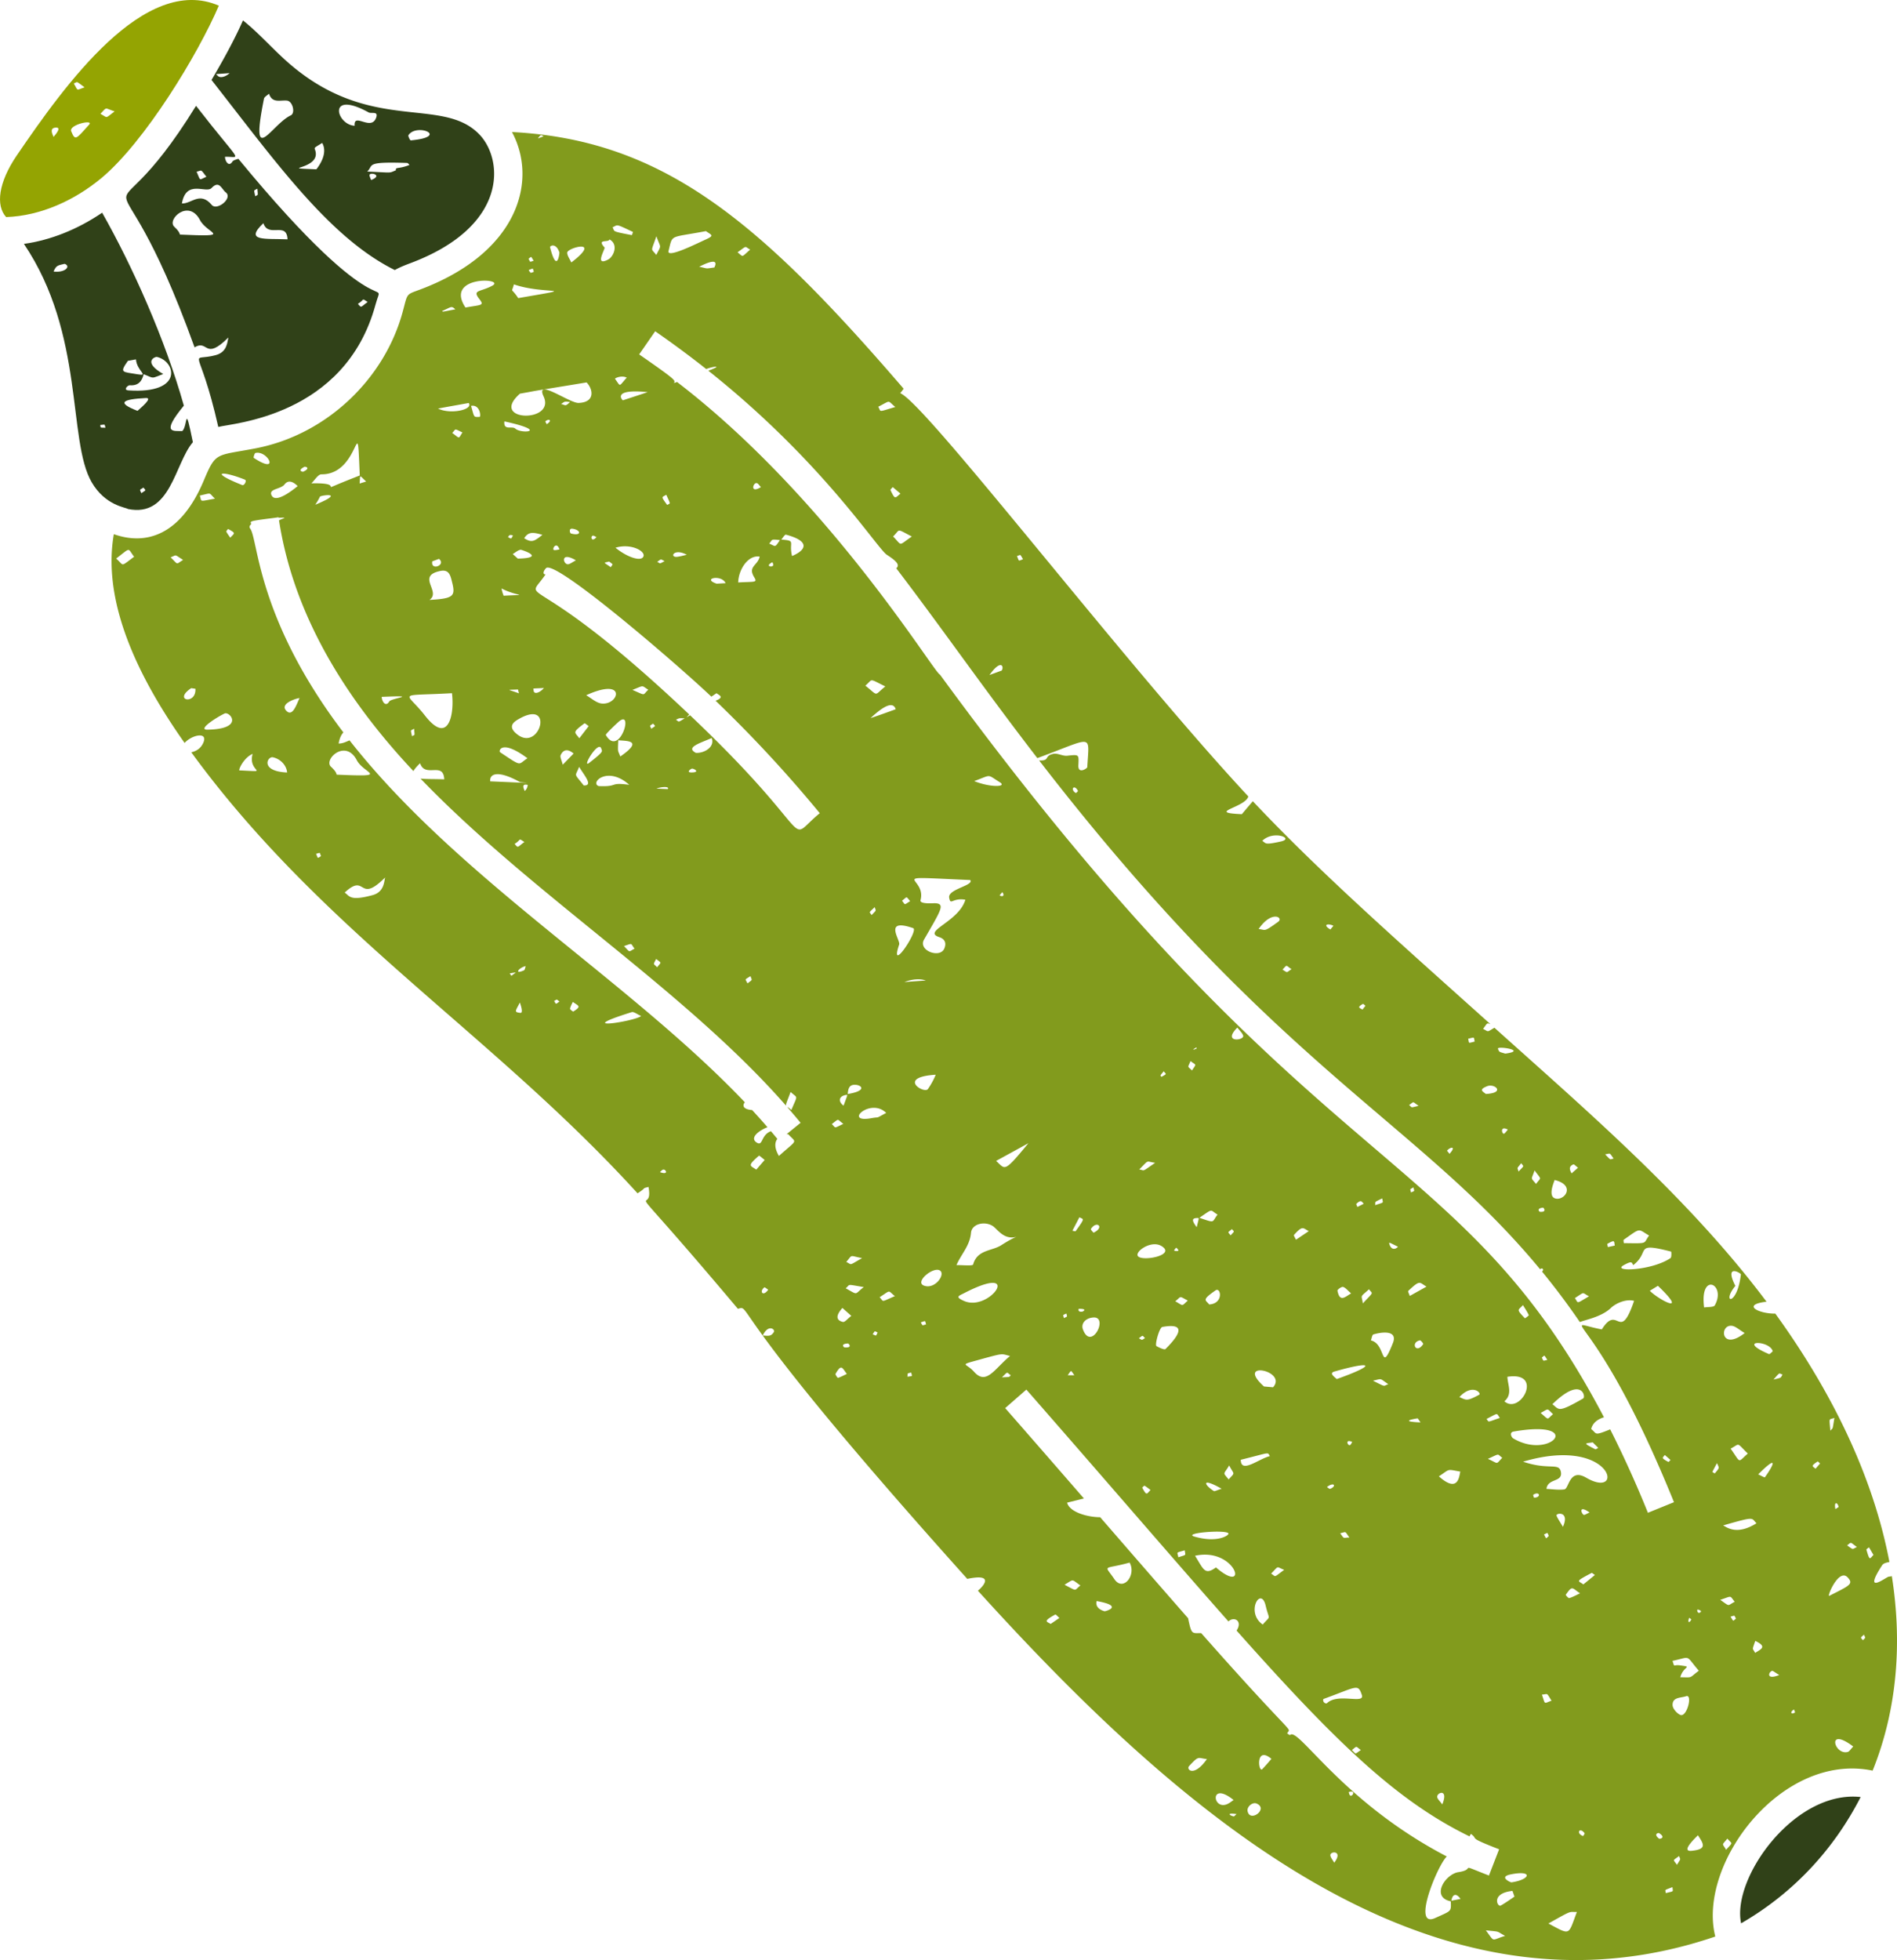
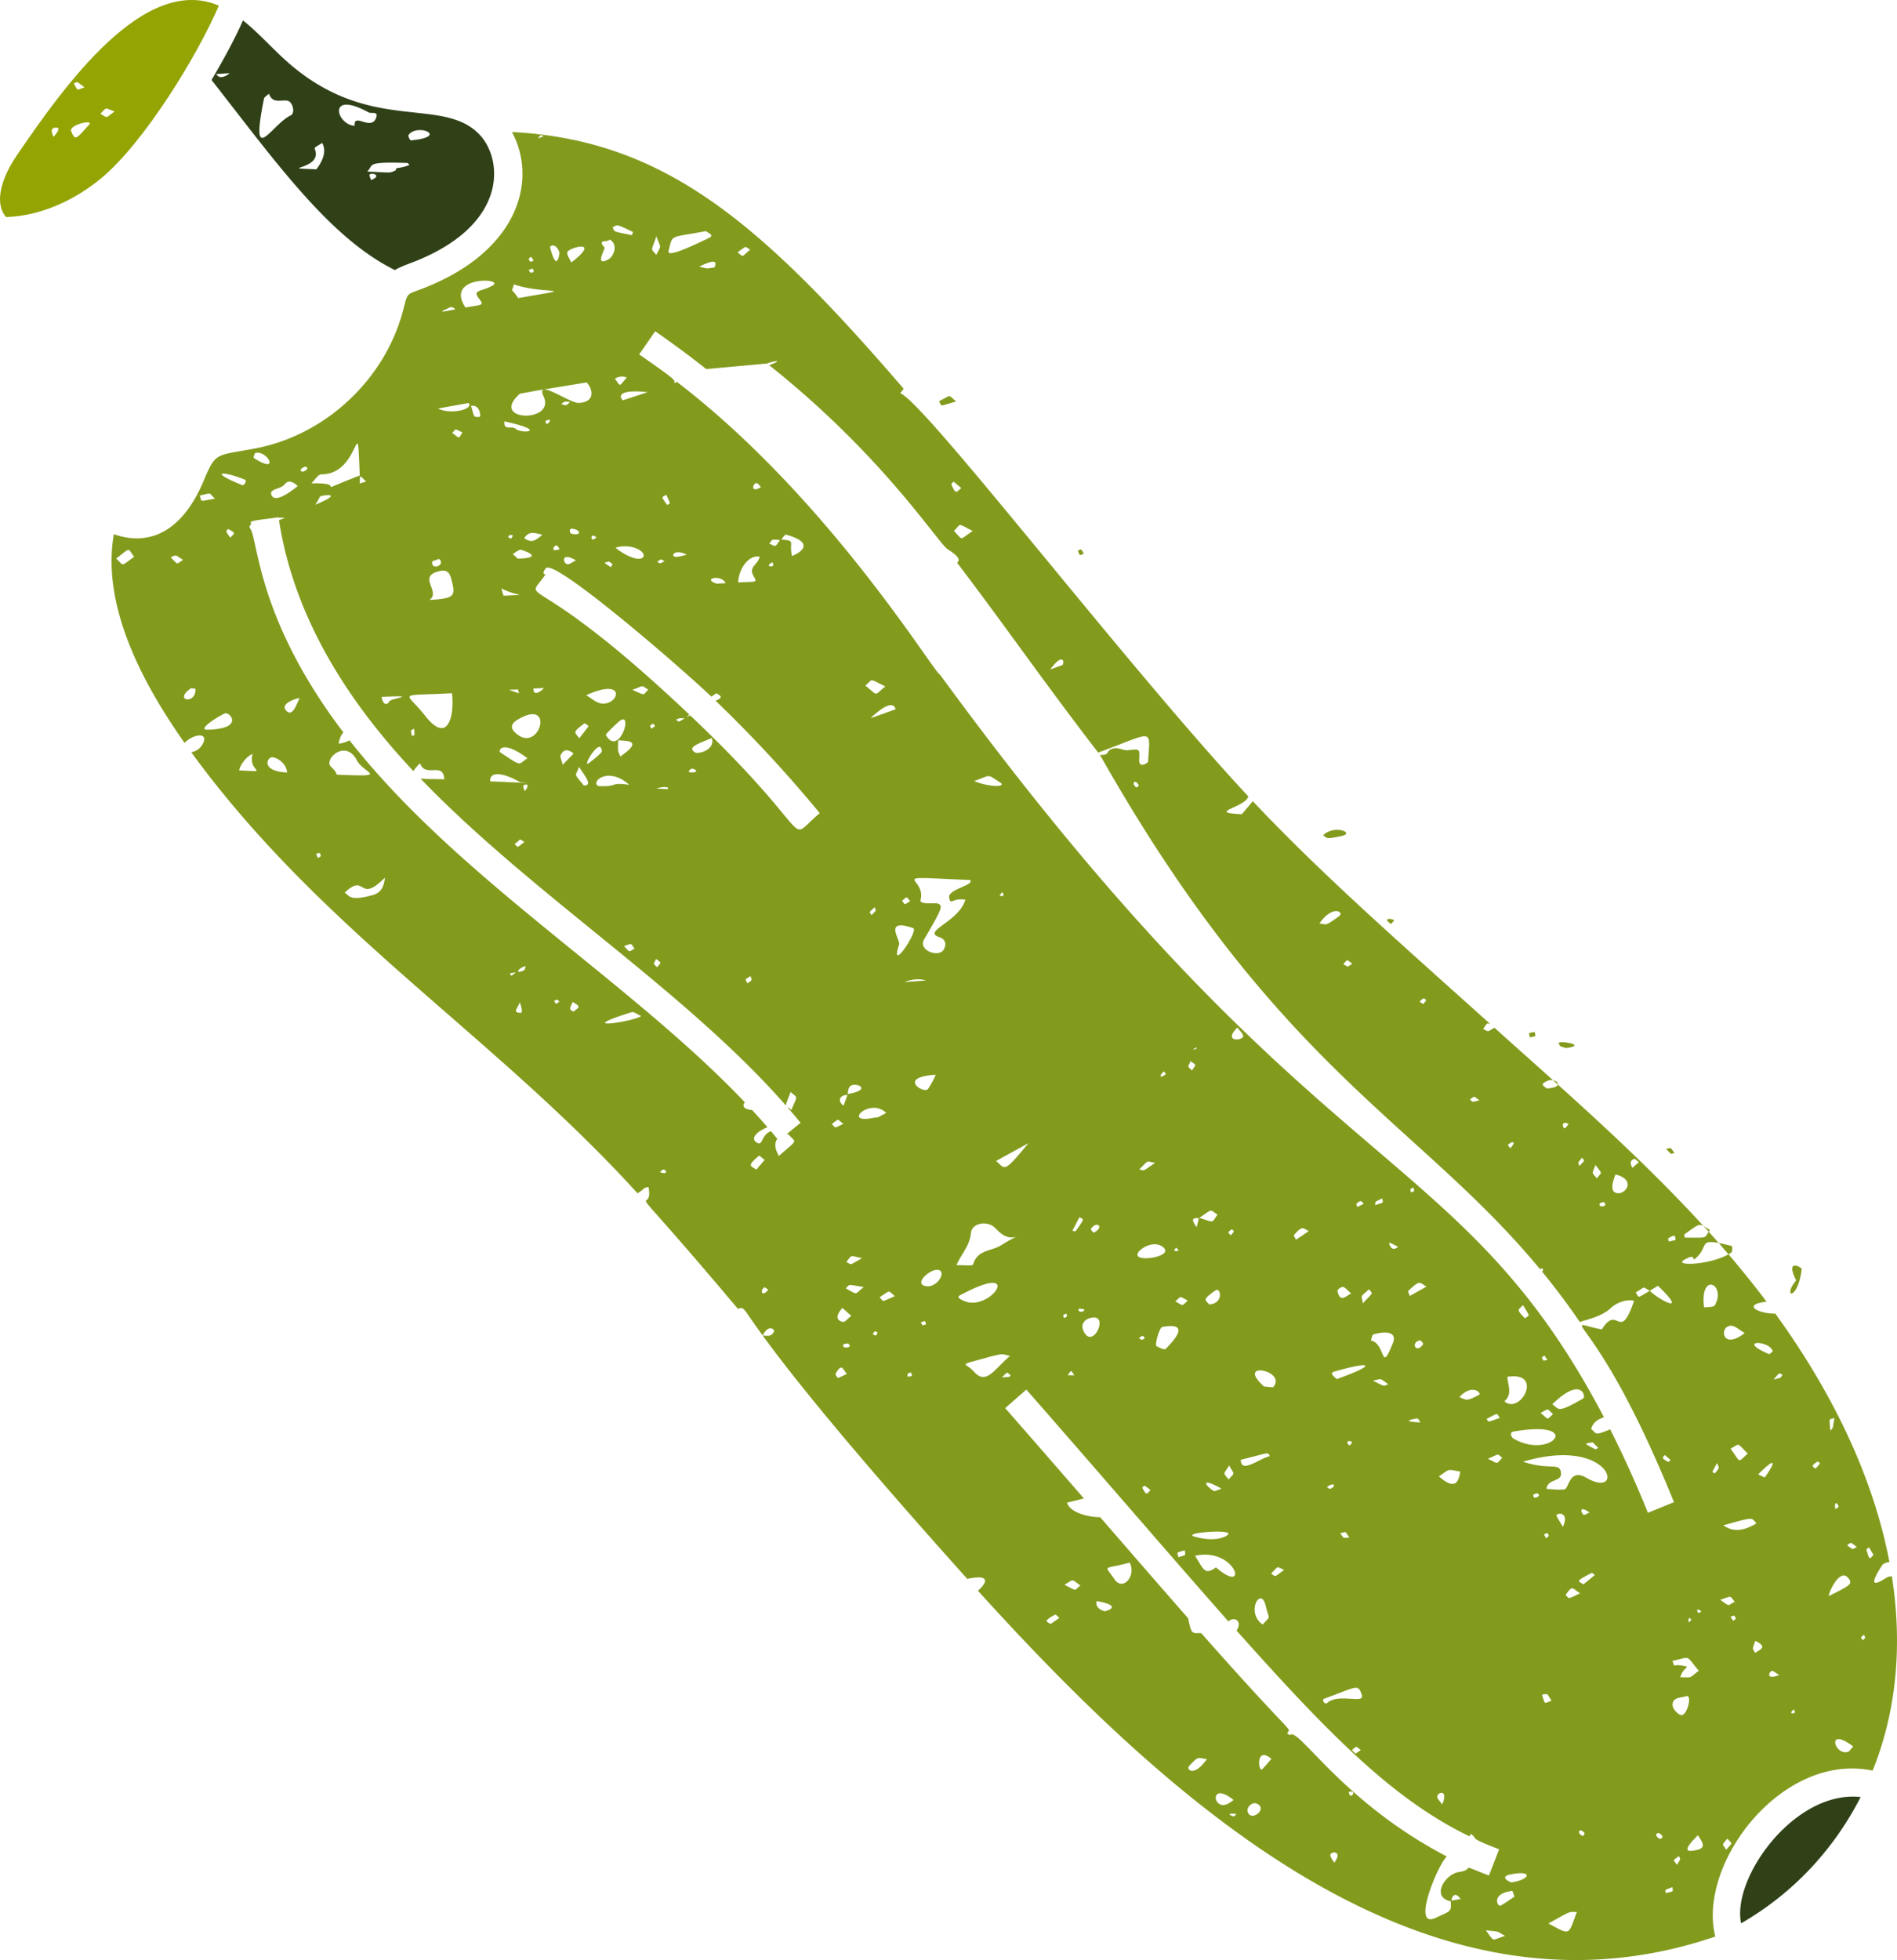
<svg xmlns="http://www.w3.org/2000/svg" width="406.639" height="420.019" viewBox="0 0 107.59 111.13">
-   <path fill="#304118" d="M10.939 25.07c-.474-2.318-.272-.952-.599-.63-.507-.021-1.238.169.088-1.443-1.063-3.769-2.92-7.916-4.634-10.938-1.409.957-2.932 1.557-4.438 1.768 3.463 5.125 2.464 11.127 3.84 13.507.782 1.352 1.972 1.43 2.057 1.522 2.442.504 2.647-2.576 3.686-3.786m-7.9-9.675c.15-.365.256-.347.628-.438.374.137.027.518-.628.438m4.776 5.827c-.895-.152-1.048-.068-.56-.767l.457-.08c.047.653.764.958.103.847m-.524.911c-.338-.022-.031-.3.063-.292.48.04.695-.217.796-.626.644.262.399.247 1.109-.01-1.199-.69-.463-.992-.363-.97 1.083.237 1.537 2.11-1.605 1.898m.98.433c.418-.023-.266.538-.472.727-1.217-.471-.85-.656.471-.727m-2.585 1.528c.3-.02.235-.076.295.156-.324-.014-.26.027-.295-.156m2.449 3.55c.151.19.17.118-.12.316-.09-.237-.128-.16.12-.316M12.758 8.89c.918-.038 1.016.527-1.64-2.89-5.623 9.108-4.893.334-.083 13.692.781-.474.556.8 1.918-.56-.059.22-.052.82-.705.998-1.6.436-.97-.81.133 4.075.735-.211 7.182-.565 8.915-6.928.51-1.864.514 1.784-7.776-8.272-.154.043-.3.093-.33.146-.193.326-.415.037-.432-.261m8.094 8.23c-.403.287-.34.37-.552.105.4-.24.176-.35.552-.105m-4.544-3.552c-1.269-.056-2.474.138-1.371-.915.286.862 1.325-.124 1.371.915m-4.963-1.088c.406.778 1.963.956-1.143.82-.014-.111-.104-.248-.318-.446-.44-.407.82-1.604 1.461-.374m3.13-1.357c-.08-.41-.103-.29.123-.426.034.442.055.32-.122.426m-1.677-.222c.436.328-.496 1.067-.786.72-.664-.793-1.147-.062-1.696-.085.241-1.387 1.376-.55 1.68-.874.444-.47.577.07.802.239m-1.093-.88c-.434.184-.316.274-.555-.287.34-.077.197-.168.555.286" />
  <path fill="#94a402" d="M.953 8.81c-1.05 1.54-1.2 2.848-.605 3.497 1.968-.068 3.894-.956 5.407-2.214C8.208 8.05 11.232 3.082 12.411.32 8.197-1.493 3.685 4.805.953 8.81m2.164-1.572c.453-.065-.003.427-.08.525-.036-.104-.255-.477.08-.525m1.937-.17c-.734.814-.786.944-1.016.373-.15-.371 1.308-.697 1.016-.373M6.5 6.315c-.57.424-.353.377-.805.138.4-.42.213-.329.805-.138M4.797 4.953c-.494.155-.344.247-.612-.222.248-.092.085-.166.612.222" />
  <path fill="#304118" d="M22.392 15.31c.22-.126.498-.247.862-.382 5.605-2.094 5.3-5.888 3.932-7.308-2.126-2.206-6.178.019-10.853-4.08-.864-.758-1.659-1.673-2.553-2.383-.491 1.116-1.16 2.321-1.784 3.376 3.634 4.637 6.682 8.939 10.396 10.777m-1.34-5.103a1.485 1.485 0 0 1-.094-.246c-.065-.248.83-.046.093.246m2.174-.855c-.638.252-.795.093-.773.304-.43.17-.128.135-1.623.07.384-.372-.15-.566 2.257-.487.048.002.093.064.139.113m-5.283.248c-2.382-.103.375.06-.08-1.123-.046-.119-.007-.111.411-.373.263.462.034 1.026-.33 1.496m5.352-1.64c-.037.003-.164-.247-.129-.299.471-.706 2.375.094.129.298m-2.386-1.585c.16.087.577-.098.419.314-.291.757-1.28-.338-1.213.442-1.044-.048-1.585-2.063.794-.756m-4.635-.67c.324.028.492.708.216.838-1.1.518-2.324 3.062-1.519-.944.022-.11.187-.19.286-.285.183.553.622.355 1.017.39m-3.941-1.422c-.09-.108-.269-.061.691-.135-.215.199-.54.316-.691.135M98.748 109.04c2.89-1.665 5.228-4.125 6.78-7.16-3.738-.412-7.325 4.582-6.78 7.16" />
-   <path fill="#829b1d" d="M23.812 16.42c-.81.302-.681.187-.977 1.273-1.038 3.812-4.331 6.947-8.315 7.721-2.294.443-2.265.171-2.97 1.847-1.297 3.074-3.248 3.677-5.093 3.024-.713 4.07 1.639 8.472 4.013 11.836.407-.457 1.312-.65 1.075-.046-.143.364-.431.518-.696.575 7.414 10.165 17.074 15.955 25.31 25.003.556-.352.205-.255.621-.362.377 2.01-2.194-1.715 5.07 6.91.811-.213-.924-.208 13.01 15.311 1.602-.336.881.45.602.669 11.489 12.678 25.733 25.094 41.822 19.608-1.038-4.117 3.769-10.482 8.924-9.406 1.43-3.552 1.669-7.35 1.088-11.034-.024.024-.072.025-.174.037-.146.017-1.506 1.1-.382-.637.075-.116.19-.148.42-.196-.837-4.4-2.915-9.165-6.471-14.08-.937.015-1.953-.504-.499-.675-4.35-5.804-10.026-10.68-15.433-15.533-.447.265-.306.235-.643.064.24-.31.196-.357.418-.266-5.11-4.586-9.65-8.573-13.475-12.637-.158.18-.359.416-.624.733-2.075-.09.21-.376.366-1.008-6.982-7.49-18.281-22.27-19.744-22.862.098-.112.152-.193.197-.25-8.147-9.46-13.604-14.107-22.214-14.554 1.479 2.76.36 6.849-5.227 8.935m11.735 4.989c-.474.524-.322.534-.671.06.142-.104.45-.173.671-.06m-2.277.272c.353.355.525 1.126-.453 1.163-.514.019-2.483-1.44-1.986-.372.711 1.53-3.14 1.428-1.34-.154 1.583-.279-.482.062 3.78-.637m3.463.55c-.466.157-.937.31-1.407.464-.165-.144-.418-.648 1.407-.464m-4.911.671c.214-.126.146-.162.509-.108-.284.26-.23.181-.51.108m-6.975.26c.579-.11 1.159-.208 1.738-.315.28.379-1.045.665-1.738.316m1.871-.152c.515-.098.572.624.48.625-.356.005-.283.05-.48-.625m4.29 1.038c-.028-.057-.088-.153-.075-.163.215-.183.413-.042.075.163m-1.78.251c-.185-.169-.681.133-.62-.41 2.591.565.97.728.62.41m-3.58.244c.236-.235.076-.265.581-.028-.25.383-.123.36-.58.028m-11.259 1.412c-.022-.014.045-.262.1-.275.703-.167 1.42 1.277-.1.275m2.878.509c.042-.021.391.06-.065.276-.042.02-.36-.06.065-.276m.962.426c2.257.026 2.001-3.98 2.176.066-3.04 1.177-.426.388-2.746.446.19-.18.382-.514.57-.512m24.69.498c.079.013.142.13.237.227-.63.39-.451-.262-.237-.227m-22.523.023c.048-.53-.046-.497.37-.113l-.37.113m17.392.638c.253.565.248.472.048.575-.36-.504-.312-.412-.048-.575m-23.899-.858c.13.052-.038.354-.15.309-1.901-.757-1.192-.843.15-.309m2.247.274c.3-.397.708.063.748.092-.379.308-1.25.969-1.476.533-.202-.387.514-.345.728-.625m1.745 1.149a3.66 3.66 0 0 0 .266-.458c.039-.078 1.524-.28-.266.458m-6.55-.52c.722-.158.476-.185.86.176-.94.165-.732.194-.86-.176m33.245 2.218c1.303.341 1.235.834.346 1.21-.201-.804.257-.875-.61-.931.094-.117.204-.295.264-.28m-1.809 2.397c.203.335.075.256-.9.312.021-.74.568-1.575 1.22-1.464-.11.506-.681.556-.32 1.152m1.046-.836c.016.062.063.143.04.18-.08.135-.487.033-.04-.18m-3.468 7.623.291-.195c.157.114.471.226-.052.425a74.324 74.324 0 0 1 5.91 6.376c-2.11 1.736.189 1.598-7.355-5.55-.257.143-.235.157-.049-.046-9.16-8.666-9.433-6.072-8.147-7.942-.127.013-.188-.12.024-.352.493-.539 7.487 5.485 9.378 7.284m9.866-.58c-.665.529-.356.574-1.132-.045.457-.378.152-.437 1.132.045m.59 1.293c-.994.364-1.325.471-1.424.5.502-.463 1.243-1.07 1.424-.5m5.896 4.133c.46.285-.536.311-1.444-.059 1.01-.367.697-.404 1.444.06m-26.936.503c-.092-.2-.174-.423.168-.348a.512.512 0 0 1-.168.348m3.084-1.37c.315.514.816 1.077.261 1.053-.579-.738-.487-.463-.261-1.054m-5.042.822c-.046-.404.38-.678 1.675.034.075.04 1.553.107-1.675-.034M25.634 39.3c.145 1.17-.183 2.998-1.534 1.265-1.102-1.412-1.682-1.083 1.534-1.265m-3.987.207c2.26-.096.546.065.431.26-.192.326-.414.038-.43-.26m7.785-.198c-.69-.256-.733-.182-.055-.22l.055.22m1.417-.304c-.226.269-.58.4-.587.127-.003-.126-.163-.085.587-.127m2.396.41c2.325-1.054 1.87.57.88.47-.307-.032-.588-.304-.88-.47m2.622-.303c.685-.262.484-.272.9-.008-.347.314-.098.355-.9.008m2.964 1.613c-.414.258-.303.197-.496.076.198-.078.117-.094.496-.076m-9.398.032c2.006-1.143 1.197 1.814-.051.912-.67-.485-.21-.763.05-.912m4.927.913c-.03-.053.702-.734.758-.778.843-.671-.002 2.08-.758.778m2.68-.646c.148.17.165.104-.102.29-.081-.206-.125-.14.103-.29m3.323.82c.2.51-.44.873-.901.837-.576-.305.168-.526.901-.838m-7.508.013c-.256-.358-.436-.307.292-.846.027-.02.158.1.241.155l-.533.69m-9.491-.116c-.08-.41-.104-.289.122-.426.034.442.055.321-.122.426m11.7.23c.493.044 1.462-.008.114.92-.139-.386-.146-.172-.114-.92m-.966.462c.064.187.154.161-.663.806-.499.394.495-1.291.663-.806m-2.182.924c-.062-.257-.168-.44-.117-.547.254-.54.691-.113.732-.088l-.615.635m-2.002-.366c-.562.354-.256.521-1.55-.341-.104-.069.066-.762 1.55.341m9.322.589c.092-.024.463.18.076.211-.467.037-.145-.194-.076-.211m-3.548.916c-1.183-.157-.568.123-1.734.072-.514-.183.502-1.176 1.734-.072m2.18.243-.637-.028c.269-.108.768-.136.638.028M24.356 34.012c.69-.476-.77-1.354.616-1.642.502-.104.575.263.663.612.207.814.113.953-1.28 1.03m4.09-.65c.91.474 1.648.326.12.412a1.912 1.912 0 0 1-.12-.412m4.216-1.595c-.23.122-.338.218-.449.223-.28.012-.45-.758.45-.223m-3.293-.097-.288-.259c.15-.086.293-.224.451-.244.04-.005 1.494.462-.163.503m8.323.143c-.324.174-.215.14-.417.038.255-.17.165-.166.417-.038m-3.143.023c.258.2.215.123.09.32-.436-.308-.425-.234-.09-.32m-10.03-.013c.128-.045.252-.093.38-.138.429.356-.495.698-.38.138m16.635 1.238-.508.029c-.865-.286.268-.55.508-.029m-2.202-1.61c-.175.04-.348.09-.525.114-.48.067-.229-.517.525-.114m-2.458.093c-.122.318-.926.05-1.587-.492.874-.264 1.705.188 1.587.492m-5.054-.357c-.185-.013.12-.551.291-.038-.101.016-.198.045-.291.038m-1.71-.675c.227-.347.454-.365 1.035-.188-.442.338-.586.478-1.036.188m-.915-.055c.043-.075.08-.185.28-.092-.13.217-.064.186-.28.092m14.814.362c.2-.23.061-.26.605-.199-.31.465-.227.349-.605.2m-9.996-.452c.062-.003.127.052.197.085-.297.333-.351-.076-.197-.085m-1.169-.394c.502.066.535.44-.078.272-.065-.017-.14-.3.078-.272m-19.626.167c-.013-.03.097-.154.104-.151.464.256.36.225.12.494-.078-.114-.165-.222-.224-.343m-6.25 1.526c.867-.662.626-.605 1.02-.103-.816.6-.546.51-1.02.103m3.798.077c-.433.254-.24.307-.708-.147.372-.14.181-.186.708.147m.46 7.269c.08.014.159.023.238.036.055.93-1.302.675-.238-.036m5.408 1.298c-.448-.429.614-.737.735-.735-.192.426-.402 1.054-.735.735m-3.518.14c.297-.141 1.175.88-.974.917-.57.01.474-.676.974-.916m7.5 2.645c.406.778 1.962.956-1.144.82-.014-.112-.104-.248-.318-.447-.44-.406.821-1.603 1.462-.373m-3.952.698c-1.558-.068-1.119-.93-.805-.862.444.097.777.47.805.862m-2.713-.119c-.02-.125.297-.745.759-.935-.305 1.069 1.104 1.017-.759.935m4.356 4.73c.273-.075.194-.084.278.131-.217.134-.151.154-.278-.13m1.624 2.196c1.245-1.16.747.689 2.292-.855-.058.221-.051.82-.704.998-1.312.357-1.305.048-1.588-.143m10.265 4.17c-.032.082-.042.214-.099.24-.591.258-.278-.166.099-.24m-.907.41c.445-.061.413-.108.096.14zm2.519 1.566c.186-.1.116-.112.305.032-.253.172-.17.165-.305-.032m1.06.052c.321.232.517.238.03.546-.022.014-.196-.122-.186-.164.032-.148.114-.286.157-.382m-3.003.033c.012.042.225.61.03.59-.393-.04-.265-.114-.03-.59m6.343.548c.12-.037.3.117.531.217-.25.284-4.106.901-.53-.217m7.078 7.387c-.408-.275.162-.69.622-.863a38.544 38.544 0 0 0-.871-.974c-.501-.035-.573-.25-.414-.441-6.589-6.926-16.266-12.683-22.419-20.517-.206.085-.407.187-.619.178.053-.305.15-.502.27-.628-4.924-6.479-4.823-10.944-5.289-11.562-.064-.085-.034-.167.059-.242-.026-.166-.229-.165 1.188-.343.418-.053.362-.065.368-.025.485-.012.385-.018.023.145.7 4.544 3.014 9.317 7.623 14.22.063-.116.184-.262.378-.447.286.862 1.325-.125 1.371.914-.507-.022-1.003-.005-1.347-.043 6.347 6.594 14.963 11.96 20.732 18.544-.022-.088.063-.25.258-.779.411.385.417.126.044 1.02-.468-.378-.152-.096.522.73-.965.789-.815.642-.706.642.487.53.568.258-.522 1.237-.267-.45-.243-.768-.09-.969-.12-.145-.24-.29-.363-.435-.59.22-.442.893-.818.638M29.742 47.737c-.404.286-.34.37-.553.104.401-.24.176-.349.553-.104m24.09 3.152c.088.48.168-.008.92.12-.378 1.267-2.48 1.789-1.478 2.122.335.11.405.35.285.642-.24.584-1.512.119-1.149-.51.973-1.685 1.207-2.022.628-2.056-.11-.006-.895.068-.83-.177.369-1.381-2.227-1.357 2.82-1.138.235.304-1.283.517-1.195.997m3.011-.31c.173.219-.018.28-.151.177l.151-.177m-5.847 2.968c.084-.25-.928-1.52.794-.928.336.116-1.384 2.68-.794.928m-1.561-1.67c-.138-.205-.188-.1.176-.45.064.25.125.132-.176.45m1.722-.811c.316-.247.212-.265.461.022-.382.242-.258.215-.461-.022M35.99 53.784c-.365.176-.214.253-.6-.148.519-.17.352-.174.6.148m1.225.583c.324.258.297.152.057.472-.224-.236-.24-.114-.057-.472m15.293 1.223c-.405.026-.81.055-1.214.086.402-.157.87-.214 1.214-.086m-9.945-.248c.097.263.128.175-.168.41-.125-.275-.199-.179.168-.41m27.614 2.915c.147.19.281.307.329.453.094.284-1.213.434-.33-.453m-2.324 1.122c.007.021.01.034.021.062-.175.086-.321.113-.021-.062m-.33.777c.33.261.35.119.082.532-.268-.27-.247-.131-.082-.532m-1.524.58c.155.179.195.133-.123.314-.083-.092-.087-.051.123-.314m-12.928.194a4.218 4.218 0 0 1-.443.813c-.215.289-1.779-.675.443-.813m-4.99 1.094c.024-.263.058-.532.414-.525.37.007.715.338-.414.525m-.036.044c.007.071.02.017-.2.615-.338-.246-.264-.572.2-.615m2.217 1.027c-.68.361-.297.2-.85.3-1.61.29-.04-1.192.85-.3m-2.43.62c-.58.274-.402.245-.655.014.442-.336.267-.297.656-.013m8.663 2.1c.612-.334 1.223-.668 1.833-1.005-1.427 1.73-1.298 1.479-1.833 1.005m9.02.109c-.796.544-.555.43-.902.375.591-.586.35-.453.903-.375m-22.472-.404c.022-.02.213.156.325.24l-.475.549c-.346-.24-.536-.193.15-.789m37.123 1.795c.054.256.082.182-.14.289-.046-.214-.1-.15.14-.29m-42.74-.865c.063-.05.12-.13.189-.142.157-.028.326.332-.188.142m40.964 1.49c.05.294.128.204-.398.384.028-.234-.09-.137.398-.384m-1.466.31c.273-.257.293-.135.42-.006l-.36.183c-.021-.062-.079-.16-.06-.178m-7.87.61c-.349.433-.086.504-1.03.181.822-.561.568-.45 1.03-.181m-1.077.195c.008.082.01.048-.107.517-.356-.466-.219-.524.107-.517m-5.949.828c-.019.01-.177-.178-.16-.205.326-.51.801-.105.16.205m7.842-.2c.136.175.17.082-.075.354-.162-.214-.196-.133.075-.353m3.632.601c-.041-.093-.142-.24-.114-.271.509-.573.511-.374.839-.217l-.725.488m5.786.398c-.181.192-.424.169-.507-.222.079.002.034-.011.507.222m-18.072-1.67c.24.13.348.008-.21.783-.018.025-.122-.012-.186-.02l.396-.763m-4.914.494c.26.165.629.814 1.353.61-.054.02-.31.12-.869.478-.536.342-1.362.247-1.597 1.094-.026.092-.602.03-.944.035.26-.613.76-1.092.825-1.832.043-.504.767-.682 1.232-.385m8.218 1.68c-.111-.273.794-.891 1.359-.54.86.531-1.208.908-1.359.54m2.188-.453c.04.037.223.19.047.193-.254.002-.156-.064-.047-.193m-18.712.81c.376-.44.152-.358.895-.216-.78.44-.547.381-.895.216m32.907 1.399-.948.529c-.031-.099-.118-.256-.085-.286.7-.663.621-.472 1.033-.243m-26.22.817c-.553-.239-.296-.295-.003-.447 3.4-1.757 1.476 1.084.003.447m14.254-.602c.304-.211.479.745-.358.798-.197-.26-.456-.235.358-.798m-2.282.616c.367-.287.186-.318.709-.039-.377.337-.216.313-.709.04m19.717.214c.14.23.253.394.332.572.01.024-.213.185-.22.178-.52-.543-.378-.438-.112-.75m-9.08-.096c-.067-.512-.197-.306.35-.799.21.29.3.103-.35.8m-.663-.565c-.313.164-.639.554-.777-.157-.01-.054.226-.233.315-.211.139.033.249.188.462.368m-24.23-.444c-.536-.204.5-1.064.887-.868.38.193-.25 1.11-.887.868m-3.41.083c-.563.43-.287.471-1.027.071.288-.241.004-.236 1.027-.07m-5.642.017c.024-.019.144.084.22.132-.294.42-.524.104-.22-.132m6.538.558c.675-.43.439-.394.869-.062-.834.356-.61.33-.869.062m11.31.657c.523 0 .219.157.178.163-.258.036-.218-.164-.178-.163m-.716.266c.048.21.074.149-.14.262-.046-.205-.1-.151.14-.262m-12.706-.316.508.45c-.218.169-.373.369-.475.345-.646-.152-.084-.72-.033-.795m4.748.934c-.244.063-.179.096-.3-.116.308-.098.223-.112.3.116m8.895.282c-.122-.33.147-.639.583-.674.904-.074-.11 1.95-.583.674m17.58.778c-.723 1.808-.369.046-1.246-.151.046-.119.067-.318.142-.34.574-.17 1.385-.213 1.104.49m1.533-.155c.05-.01.203.187.187.21-.394.603-.747-.094-.187-.21m7.227 1.106c-.284.068-.198.078-.314-.123.181-.155.11-.172.314.123M64.59 75.872c.268-.196.177-.167.35-.011-.21.124-.131.128-.35.01m1.335-.642c1.27-.228 1.104.333.176 1.253-.06.059-.35-.077-.51-.167-.108-.061.16-1.054.334-1.086m-16.148.318c-.117.212-.043.196-.284.096.15-.206.085-.193.284-.096m-6.52.168c.322-.672.733-.347.632-.193-.17.257-.298.21-.632.193m42.066 3.73c.478-.413.188-.917.17-1.389 2.086-.33.74 2.183-.17 1.389m4.472-.163c-1.475.846-1.346.63-1.75.329 1.664-1.63 1.907-.419 1.75-.329m-17.59-.633-.518-.045c-1.673-1.507 1.36-.9.517.045m-11.647-.683c.231-.32.15-.297.378.002l-.378-.002m18.183.508c-.325.108-.09.188-.871-.197.545-.12.349-.155.87.197m-21.412-.503c-.118.116-.02.09-.503.115.369-.352.244-.3.503-.115m25.444 1.233c.74-.793 1.277-.214 1.117-.129-.704.375-.708.31-1.117.129M51.465 78.05c.027-.228-.032-.174.213-.237.06.247.1.188-.213.237m24.35.134c-.155-.145-.448-.336-.131-.427 2.181-.626 2.443-.394.132.427m-27.919-1.795c-.04-.004-.248-.204.196-.223.04-.001.288.26-.196.223m7.458.748c1.63-.448 1.386-.396 1.93-.261-.888.73-1.343 1.683-2.042.894-.428-.484-.857-.366.112-.633m-7.966.75c.339-.588.374-.338.64.005-.174.083-.334.17-.504.225-.021.007-.16-.19-.136-.23m39.991 2.217c.486-.26.335-.27.702.07-.37.301-.193.371-.702-.07m-2.315.283c-.778.265-.592.246-.755.059.71-.364.54-.343.755-.059m-21.86 9.143c-.595-.875-.657-.517.862-.942.395.72-.37 1.666-.863.942m-2.83.316c.561-.334.365-.332.902.039-.383.3-.141.352-.901-.04m1.834.927c1.585.284.475.587.435.575-.666-.191-.413-.673-.435-.575m-2.36.762c.033-.018.155.125.235.194l-.494.34c-.23-.14-.46-.14.26-.534m12.26 8.182c-.181.21-.343.401-.517.581-.228.235-.403-1.358.516-.581m-4.67.41c.568-.613.479-.455 1.013-.397-.74 1.05-1.192.591-1.013.398m9.137 1.666c-.05-.035-.059-.126-.085-.193.438-.139.216.286.085.193m-6.612.256c-.11.074-.213.16-.331.218-.866.422-1.06-1.34.331-.218m1.306.201c.692.3-.378 1.101-.512.43-.05-.253.283-.529.512-.43m-1.136.595c-.082.067-.133.14-.167.132-.206-.043-.459-.215.167-.132m5.319 2.346c-.032-.258.758-.293.218.412-.1-.176-.202-.288-.218-.412m9.911 4.562c-.82.242-.56.394-1.092-.315.857.09.55.023 1.092.315m2.455-.703c1.411-.788 1.12-.637 1.616-.655-.512 1.343-.333 1.338-1.616.655m-1.924-1.524c-.24.161-.501.35-.78.507-.183.103-.58-.694.658-.83.017-.002.049.127.122.323m-3.578.232c.059-.398.292-.434.517-.1zm12.159-.43c-.025-.22-.124-.143.378-.34.027.292.101.214-.378.34m-8.755-.61c-.04.007-.75-.307-.047-.45 1.287-.265 1.141.294.047.45m9.389-.994c-.22-.326-.27-.208.122-.499.074.238.12.103-.122.499m2.788-.852c-.215-.385-.272-.222.072-.633.28.33.336.168-.072.633m-1.952.057c-.653.068.21-.728.352-.882.343.515.512.793-.352.882m-6.164-.836c-.416-.157-.19-.536.09-.16.016.022-.08.164-.09.16m4.316-.165c.408.26.035.344-.005.312-.338-.27-.037-.339.005-.312m-12.298-1.63c-.153-.207-.263-.296-.285-.404-.056-.272.668-.527.285.404m-4.618-3.082c-.379.256-.247.25-.508 0 .32-.256.196-.218.508 0m27.925-.199c-.157.161-.217.28-.305.305-.761.22-1.248-1.483.305-.305m-30.05-2.694c1.918-.694 1.957-.889 2.18-.23.184.545-1.345-.129-1.967.459-.08.075-.282-.063-.212-.23m12.393-.248c.366-.026.239-.142.545.346-.455.153-.341.256-.545-.346m14.36 1.008c-.234.156-.309-.028-.063-.163l.063.163m-6.512.142c-.198-.087-.434-.361-.438-.557-.007-.464.466-.396.764-.502.393-.142.046 1.222-.326 1.059m5.613-2.26c-.778.301-.597-.18-.413-.234.06-.017.151.08.413.233m-4.563-.243c-.583.436-.313.377-1.05.37.172-.647.744-.57-.016-.674-.403-.056-.291.16-.426-.255 1.088-.229.696-.37 1.492.559m-26.216-2.277c5.661 6.365 9.096 9.667 13.212 11.669.025-.054.056-.102.076-.142.475.34-.265.147 1.602.873l-.577 1.488c-1.884-.732-.653-.356-1.73-.192-.752.114-1.583 1.418-.434 1.655.02.596.053.52-.883.945-1.362.62.14-3.013.658-3.488-5.962-3.104-8.455-7.412-8.894-6.88a.693.693 0 0 1-.159-.101c.19-.415.628.55-4.875-5.682-.532-.005-.55.103-.745-.846-1.638-1.866-3.336-3.825-4.986-5.726-.736-.002-1.741-.292-1.877-.826l.955-.236a1669.28 1669.28 0 0 0-4.466-5.124l1.201-1.05c4.411 5.037 8.532 9.836 11.462 13.145.32-.31.821-.024.46.518m10.262-12.031c.027-.004.068.087.173.23-.966-.041-.719-.142-.173-.23m5.426 1.134c-.098-.059-.238-.342.025-.387 4.073-.706 2.12 1.66-.025.387m4.51.226.316.313c-.059.028-.138.094-.174.076-.758-.385-.547-.315-.142-.389m-13.639-.025c-.037.06-.062.139-.116.174-.128.085-.323-.365.116-.174m12.032 2.692c-.332.043-.677-.012-1.016-.029.074-.62.94-.357.818-.97-.108-.538-.68-.074-2.143-.572 5.107-1.509 5.819 2.21 3.583.91-.969-.564-.976.626-1.242.66m-5.9-1.009c-.066.213-.088 1.277-1.216.271.659-.433.415-.41 1.216-.27m-12.452-.67c1.71-.422 1.5-.45 1.65-.206-.625.144-1.647 1.02-1.65.206m-.687 1.115c-.346-.433-.3-.24.029-.794.29.558.35.366-.029.794m14.702-1.166c.716-.324.5-.29.815-.062-.387.4-.179.343-.815.062m-8.947 1.698c-.042.016-.12-.065-.182-.102.419-.317.556-.04.182.102m11.57.5c-.018.001-.065-.153-.051-.162.358-.235.479.155.051.163m-22.226-.564c-.006-.012.113-.123.13-.113.12.07.228.16.34.242-.22.22-.212.357-.47-.13m25.371 1.405c-.171.072-.284.159-.336.131-.133-.07-.309-.584.336-.131m-21.318-1.22c-.584-.377-.69-.777.448-.125-.263.078-.394.16-.448.125m19.004 2.548c-.186.176-.123.185-.272-.08.234-.111.176-.137.272.08m2.422 2.102c.034-.018.127.074.193.114l-.652.532c-.313-.22-.482-.145.46-.646m-18.171.036c.466-.477.268-.393.741-.214-.64.468-.441.394-.741.214m-3.13-.352c-.641.47-.703.102-1.185-.66 2.33-.512 3.115 2.32 1.185.66m-2.132-.576c-.06-.329-.16-.235.363-.393.04.327.112.233-.363.393m32.715 5.423c-.16-.305-.183-.12.006-.681.705.338.313.468-.006.681m6.11-.718c-.13-.182-.17-.105.06-.317.09.215.109.144-.06.317m-34.04-.89c-.991-.686-.102-2.211.168-1.07.206.875.313.516-.167 1.07m24.302-.285c-.067.175-.24.235-.115-.1.042.036.121.084.115.1m2.538-.053c-.193.16-.122.173-.309-.107.278-.084.193-.089.31.107m-2.097-.323c-.088.004-.152-.212-.05-.185.307.082.09.184.05.185m2.024-.63c-.44.223-.236.298-.819-.11.692-.226.514-.265.82.11m-8.771-.479c-.28.13-.442.225-.618.27-.048.012-.204-.172-.195-.185.386-.557.346-.392.813-.085m15.173-.907c.37.387.078.479-1.039 1.05-.152.077.533-1.58 1.04-1.05M69.671 86.93c.067.094-.598.57-1.928.184-.7-.203 1.768-.405 1.928-.184m6.34-.005c.377-.084.238-.143.522.241-.393.012-.276.099-.522-.24m30.244 1.227c-.213.223-.211.365-.4-.298-.008-.028.096-.087.147-.132l.253.43m-.938-.447c-.299.131-.16.184-.556-.092.259-.195.14-.208.556.092m-17.036-1.773c-.068-.162.773-.289.363.628-.208-.346-.302-.48-.363-.628m11.34.427c-1.148.718-1.712.2-1.892.122 1.85-.53 1.58-.428 1.892-.122m4.66-.925c-.062.04-.122.081-.183.122-.099-.438.119-.41.182-.122m-4.562-1.848c1.054-1.058.991-.694.379.166-.016.023-.248-.107-.38-.166m-2.336-.638c.123.295.17.232-.124.581-.007.008-.14-.079-.14-.079.082-.17.173-.336.264-.502m-2.756-.065c-.426-.235-.34-.217-.206-.396l.326.282c-.041.04-.106.123-.12.114m8.603.085-.257.298c-.176-.153-.295-.136.118-.413.015-.01.091.074.139.115m-4.1-.561c-.599.526-.373.56-.975-.28.557-.286.298-.385.975.28m4.68-1.3c-.06-.772-.103-.6.232-.722-.123.74-.067.535-.232.723M101.1 77.93c-.134.188.001.165-.513.28.397-.45.288-.35.513-.28m-.556-1.32c-.063.048-.171.176-.216.157-1.916-.819.058-.8.216-.156m-1.594-1.036c-1.346 1.057-1.449-.475-.739-.412.216.019.416.22.739.412m-1.692-1.573c-.065.118-.396.087-.607.124-.269-2.053 1.274-1.329.607-.124m-3.687-.824.46-.282c1.815 1.742.004.765-.46.282m-3.45.314c-.762.445-.584.407-.8.1.592-.375.372-.323.8-.1m8.615-1.241c-.208 1.824-1.136 1.65-.314.65-.649-1.286.323-.726.314-.65m-3.96-1.295c.023.006.035.325-.033.371-1.063.717-3.366.796-2.653.4.486-.269.453-.15.54-.003 1.003-.776-.007-1.319 2.146-.768m-3.585-.255c-.01-.065-.044-.174-.024-.186.436-.244.372-.156.417.1l-.393.086m2.339-.654c-.359.467.014.449-1.431.43 0 0-.038-.171-.008-.192 1.002-.704.78-.62 1.439-.238m-6.19-1.347c-.041-.004-.215-.197.172-.234.041-.003.238.27-.172.234m.919-.744c-.507-.08-.131-.912-.088-1.058 1.184.29.602 1.14.088 1.058m-1.14-.835c-.327-.395-.271-.21-.084-.766.414.565.377.36.084.766m-.995-.701c-.068-.259-.118-.133.153-.474.15.22.193.103-.153.474m3.375-.217-.368.32c-.035-.097-.245-.37.104-.509.043-.017.136.093.264.189m2.02-.52c-.246.046-.12.127-.482-.239.336-.058.228-.104.482.239m-9.309-.269c-.066-.086-.147-.173-.138-.183.191-.221.543-.264.138.183m3.307-1.376c-.064.078-.12.163-.196.227-.12.102-.297-.48.196-.227m-5.061-1.346c-.49.117-.339.112-.538-.044.305-.21.165-.212.538.044m3.818-.67c-.189-.153-.427-.245.078-.444.424-.166 1.05.383-.078.443m1.098-2.288c-.339-.106-.336-.063-.415-.277-.066-.176 1.712.102.415.277m-1.736-.681c-.394.095-.3.118-.368-.165.386-.08.31-.127.368.165m-6.194-2.031-.168.215c-.163-.1-.329-.121.025-.322.02-.012.094.069.143.107m-4.193-2.075c-.317.2-.19.224-.512.024.285-.302.163-.254.512-.024m2.376-2.46-.172.21c-.483-.29-.111-.36.172-.21m-3.132-.227c-.852.615-.683.448-1.11.411.747-1.092 1.435-.645 1.11-.411m.155-4.553c-.963.213-.824.104-1.059-.035.62-.623 1.843-.14 1.059.035m-11.512-2.87c.01.018-.107.13-.12.123-.352-.216-.082-.52.12-.123m-4.33-6.818c-.23.082-.459.167-.687.25.686-.957.839-.445.687-.25m1.215-6.314c-.288.107-.207.138-.343-.178.23-.069.153-.143.343.178m-6.306-1.286c-.796.536-.518.547-1.062-.003.431-.417.145-.472 1.062.003m-.644-2.433c-.315.253-.296.368-.568-.2-.014-.028.083-.112.13-.17.131.112.263.223.438.37m-.292-4.911c-1.02.296-.791.292-.969-.015.761-.382.488-.373.969.015m-10.723-2.151c.265-.118 1.084-.27.118.094 6.484 5.152 9.567 10.078 10.13 10.44.655.42.705.6.53.764 2.658 3.482 4.874 6.704 8 10.759 3.244-1.193 2.934-1.429 2.833.513-.004.067-.532.42-.506-.105.032-.636.04-.613-.637-.543-.257.026-.544-.159-.786-.106-.55.118-.163.405-.803.372C72.5 60.674 80.383 63.54 87.347 71.956c.127-.108.246.014.11.133a40.87 40.87 0 0 1 2.147 2.865c.271-.125 1.225-.282 1.767-.808.22-.213.797-.527 1.308-.396-.835 2.437-.906.132-1.83 1.619-2.645-.502-.4-1.284 4.092 9.795l-1.478.6a61.875 61.875 0 0 0-2.14-4.729c-.952.387-.738.243-1.077-.018.08-.357.388-.567.725-.666-8.33-15.864-16.31-12.906-37.662-42.108-.27.006-6.272-9.981-14.924-16.597.01.02.032.005-.154.07.032-.164.274-.062-1.98-1.623l.908-1.312a57.05 57.05 0 0 1 2.897 2.143m-5.489-7.35c.53.28.236.975-.07 1.137-.814.432-.153-.619-.209-.68-.469-.513.222-.257.28-.457m-3.372.441c-.02-.078.343-.273.53.299.014.042-.137 1.245-.53-.299m-5.373 3.523c-.789.146-.683.148-.75.096.528-.224.515-.319.75-.096m3.569-.637c-.436-.655-.382-.238-.246-.78 1.68.595 4.025.124.246.78m-1.476-.701c-.68.364-1.145.223-.736.746.31.394.12.324-.78.489-1.227-1.841 2.334-1.674 1.516-1.235m2.184-.727c-.15-.2-.168-.14.116-.25.079.237.098.17-.116.25m-.125-.8c.188-.144.121-.159.292.111-.249.074-.173.094-.292-.111m2.195-.349c.002-.282 2.029-.817.232.556-.096-.21-.233-.383-.232-.556m8.345.84c-.542.075-.32.071-.859-.043.527-.267 1.12-.49.86.043m-3.288-1.77c.254.72.3.447-.005 1.06-.315-.408-.313-.13.005-1.06m5.318.758c-.522.45-.363.432-.715.152.568-.408.38-.335.715-.152m-2.51-.578c-.585.266-2.233 1.091-2.12.652.25-.968.011-.722 2.122-1.123.313.226.504.24-.002.471M35.9 13.15s-.054.182-.064.18c-1.199-.228-.948-.197-1.094-.443.322-.145.14-.218 1.158.263m-5.07-5.42-.324.12c.16-.21.154-.217.324-.12" />
+   <path fill="#829b1d" d="M23.812 16.42c-.81.302-.681.187-.977 1.273-1.038 3.812-4.331 6.947-8.315 7.721-2.294.443-2.265.171-2.97 1.847-1.297 3.074-3.248 3.677-5.093 3.024-.713 4.07 1.639 8.472 4.013 11.836.407-.457 1.312-.65 1.075-.046-.143.364-.431.518-.696.575 7.414 10.165 17.074 15.955 25.31 25.003.556-.352.205-.255.621-.362.377 2.01-2.194-1.715 5.07 6.91.811-.213-.924-.208 13.01 15.311 1.602-.336.881.45.602.669 11.489 12.678 25.733 25.094 41.822 19.608-1.038-4.117 3.769-10.482 8.924-9.406 1.43-3.552 1.669-7.35 1.088-11.034-.024.024-.072.025-.174.037-.146.017-1.506 1.1-.382-.637.075-.116.19-.148.42-.196-.837-4.4-2.915-9.165-6.471-14.08-.937.015-1.953-.504-.499-.675-4.35-5.804-10.026-10.68-15.433-15.533-.447.265-.306.235-.643.064.24-.31.196-.357.418-.266-5.11-4.586-9.65-8.573-13.475-12.637-.158.18-.359.416-.624.733-2.075-.09.21-.376.366-1.008-6.982-7.49-18.281-22.27-19.744-22.862.098-.112.152-.193.197-.25-8.147-9.46-13.604-14.107-22.214-14.554 1.479 2.76.36 6.849-5.227 8.935m11.735 4.989c-.474.524-.322.534-.671.06.142-.104.45-.173.671-.06m-2.277.272c.353.355.525 1.126-.453 1.163-.514.019-2.483-1.44-1.986-.372.711 1.53-3.14 1.428-1.34-.154 1.583-.279-.482.062 3.78-.637m3.463.55c-.466.157-.937.31-1.407.464-.165-.144-.418-.648 1.407-.464m-4.911.671c.214-.126.146-.162.509-.108-.284.26-.23.181-.51.108m-6.975.26c.579-.11 1.159-.208 1.738-.315.28.379-1.045.665-1.738.316m1.871-.152c.515-.098.572.624.48.625-.356.005-.283.05-.48-.625m4.29 1.038c-.028-.057-.088-.153-.075-.163.215-.183.413-.042.075.163m-1.78.251c-.185-.169-.681.133-.62-.41 2.591.565.97.728.62.41m-3.58.244c.236-.235.076-.265.581-.028-.25.383-.123.36-.58.028m-11.259 1.412c-.022-.014.045-.262.1-.275.703-.167 1.42 1.277-.1.275m2.878.509c.042-.021.391.06-.065.276-.042.02-.36-.06.065-.276m.962.426c2.257.026 2.001-3.98 2.176.066-3.04 1.177-.426.388-2.746.446.19-.18.382-.514.57-.512m24.69.498c.079.013.142.13.237.227-.63.39-.451-.262-.237-.227m-22.523.023c.048-.53-.046-.497.37-.113l-.37.113m17.392.638c.253.565.248.472.048.575-.36-.504-.312-.412-.048-.575m-23.899-.858c.13.052-.038.354-.15.309-1.901-.757-1.192-.843.15-.309m2.247.274c.3-.397.708.063.748.092-.379.308-1.25.969-1.476.533-.202-.387.514-.345.728-.625m1.745 1.149a3.66 3.66 0 0 0 .266-.458c.039-.078 1.524-.28-.266.458m-6.55-.52c.722-.158.476-.185.86.176-.94.165-.732.194-.86-.176m33.245 2.218c1.303.341 1.235.834.346 1.21-.201-.804.257-.875-.61-.931.094-.117.204-.295.264-.28m-1.809 2.397c.203.335.075.256-.9.312.021-.74.568-1.575 1.22-1.464-.11.506-.681.556-.32 1.152m1.046-.836c.016.062.063.143.04.18-.08.135-.487.033-.04-.18m-3.468 7.623.291-.195c.157.114.471.226-.052.425a74.324 74.324 0 0 1 5.91 6.376c-2.11 1.736.189 1.598-7.355-5.55-.257.143-.235.157-.049-.046-9.16-8.666-9.433-6.072-8.147-7.942-.127.013-.188-.12.024-.352.493-.539 7.487 5.485 9.378 7.284m9.866-.58c-.665.529-.356.574-1.132-.045.457-.378.152-.437 1.132.045m.59 1.293c-.994.364-1.325.471-1.424.5.502-.463 1.243-1.07 1.424-.5m5.896 4.133c.46.285-.536.311-1.444-.059 1.01-.367.697-.404 1.444.06m-26.936.503c-.092-.2-.174-.423.168-.348a.512.512 0 0 1-.168.348m3.084-1.37c.315.514.816 1.077.261 1.053-.579-.738-.487-.463-.261-1.054m-5.042.822c-.046-.404.38-.678 1.675.034.075.04 1.553.107-1.675-.034M25.634 39.3c.145 1.17-.183 2.998-1.534 1.265-1.102-1.412-1.682-1.083 1.534-1.265m-3.987.207c2.26-.096.546.065.431.26-.192.326-.414.038-.43-.26m7.785-.198c-.69-.256-.733-.182-.055-.22l.055.22m1.417-.304c-.226.269-.58.4-.587.127-.003-.126-.163-.085.587-.127m2.396.41c2.325-1.054 1.87.57.88.47-.307-.032-.588-.304-.88-.47m2.622-.303c.685-.262.484-.272.9-.008-.347.314-.098.355-.9.008m2.964 1.613c-.414.258-.303.197-.496.076.198-.078.117-.094.496-.076m-9.398.032c2.006-1.143 1.197 1.814-.051.912-.67-.485-.21-.763.05-.912m4.927.913c-.03-.053.702-.734.758-.778.843-.671-.002 2.08-.758.778m2.68-.646c.148.17.165.104-.102.29-.081-.206-.125-.14.103-.29m3.323.82c.2.51-.44.873-.901.837-.576-.305.168-.526.901-.838m-7.508.013c-.256-.358-.436-.307.292-.846.027-.02.158.1.241.155l-.533.69m-9.491-.116c-.08-.41-.104-.289.122-.426.034.442.055.321-.122.426m11.7.23c.493.044 1.462-.008.114.92-.139-.386-.146-.172-.114-.92m-.966.462c.064.187.154.161-.663.806-.499.394.495-1.291.663-.806m-2.182.924c-.062-.257-.168-.44-.117-.547.254-.54.691-.113.732-.088l-.615.635m-2.002-.366c-.562.354-.256.521-1.55-.341-.104-.069.066-.762 1.55.341m9.322.589c.092-.024.463.18.076.211-.467.037-.145-.194-.076-.211m-3.548.916c-1.183-.157-.568.123-1.734.072-.514-.183.502-1.176 1.734-.072m2.18.243-.637-.028c.269-.108.768-.136.638.028M24.356 34.012c.69-.476-.77-1.354.616-1.642.502-.104.575.263.663.612.207.814.113.953-1.28 1.03m4.09-.65c.91.474 1.648.326.12.412a1.912 1.912 0 0 1-.12-.412m4.216-1.595c-.23.122-.338.218-.449.223-.28.012-.45-.758.45-.223m-3.293-.097-.288-.259c.15-.086.293-.224.451-.244.04-.005 1.494.462-.163.503m8.323.143c-.324.174-.215.14-.417.038.255-.17.165-.166.417-.038m-3.143.023c.258.2.215.123.09.32-.436-.308-.425-.234-.09-.32m-10.03-.013c.128-.045.252-.093.38-.138.429.356-.495.698-.38.138m16.635 1.238-.508.029c-.865-.286.268-.55.508-.029m-2.202-1.61c-.175.04-.348.09-.525.114-.48.067-.229-.517.525-.114m-2.458.093c-.122.318-.926.05-1.587-.492.874-.264 1.705.188 1.587.492m-5.054-.357c-.185-.013.12-.551.291-.038-.101.016-.198.045-.291.038m-1.71-.675c.227-.347.454-.365 1.035-.188-.442.338-.586.478-1.036.188m-.915-.055c.043-.075.08-.185.28-.092-.13.217-.064.186-.28.092m14.814.362c.2-.23.061-.26.605-.199-.31.465-.227.349-.605.2m-9.996-.452c.062-.003.127.052.197.085-.297.333-.351-.076-.197-.085m-1.169-.394c.502.066.535.44-.078.272-.065-.017-.14-.3.078-.272m-19.626.167c-.013-.03.097-.154.104-.151.464.256.36.225.12.494-.078-.114-.165-.222-.224-.343m-6.25 1.526c.867-.662.626-.605 1.02-.103-.816.6-.546.51-1.02.103m3.798.077c-.433.254-.24.307-.708-.147.372-.14.181-.186.708.147m.46 7.269c.08.014.159.023.238.036.055.93-1.302.675-.238-.036m5.408 1.298c-.448-.429.614-.737.735-.735-.192.426-.402 1.054-.735.735m-3.518.14c.297-.141 1.175.88-.974.917-.57.01.474-.676.974-.916m7.5 2.645c.406.778 1.962.956-1.144.82-.014-.112-.104-.248-.318-.447-.44-.406.821-1.603 1.462-.373m-3.952.698c-1.558-.068-1.119-.93-.805-.862.444.097.777.47.805.862m-2.713-.119c-.02-.125.297-.745.759-.935-.305 1.069 1.104 1.017-.759.935m4.356 4.73c.273-.075.194-.084.278.131-.217.134-.151.154-.278-.13m1.624 2.196c1.245-1.16.747.689 2.292-.855-.058.221-.051.82-.704.998-1.312.357-1.305.048-1.588-.143m10.265 4.17c-.032.082-.042.214-.099.24-.591.258-.278-.166.099-.24m-.907.41c.445-.061.413-.108.096.14zm2.519 1.566c.186-.1.116-.112.305.032-.253.172-.17.165-.305-.032m1.06.052c.321.232.517.238.03.546-.022.014-.196-.122-.186-.164.032-.148.114-.286.157-.382m-3.003.033c.012.042.225.61.03.59-.393-.04-.265-.114-.03-.59m6.343.548c.12-.037.3.117.531.217-.25.284-4.106.901-.53-.217m7.078 7.387c-.408-.275.162-.69.622-.863a38.544 38.544 0 0 0-.871-.974c-.501-.035-.573-.25-.414-.441-6.589-6.926-16.266-12.683-22.419-20.517-.206.085-.407.187-.619.178.053-.305.15-.502.27-.628-4.924-6.479-4.823-10.944-5.289-11.562-.064-.085-.034-.167.059-.242-.026-.166-.229-.165 1.188-.343.418-.053.362-.065.368-.025.485-.012.385-.018.023.145.7 4.544 3.014 9.317 7.623 14.22.063-.116.184-.262.378-.447.286.862 1.325-.125 1.371.914-.507-.022-1.003-.005-1.347-.043 6.347 6.594 14.963 11.96 20.732 18.544-.022-.088.063-.25.258-.779.411.385.417.126.044 1.02-.468-.378-.152-.096.522.73-.965.789-.815.642-.706.642.487.53.568.258-.522 1.237-.267-.45-.243-.768-.09-.969-.12-.145-.24-.29-.363-.435-.59.22-.442.893-.818.638M29.742 47.737c-.404.286-.34.37-.553.104.401-.24.176-.349.553-.104m24.09 3.152c.088.48.168-.008.92.12-.378 1.267-2.48 1.789-1.478 2.122.335.11.405.35.285.642-.24.584-1.512.119-1.149-.51.973-1.685 1.207-2.022.628-2.056-.11-.006-.895.068-.83-.177.369-1.381-2.227-1.357 2.82-1.138.235.304-1.283.517-1.195.997m3.011-.31c.173.219-.018.28-.151.177l.151-.177m-5.847 2.968c.084-.25-.928-1.52.794-.928.336.116-1.384 2.68-.794.928m-1.561-1.67c-.138-.205-.188-.1.176-.45.064.25.125.132-.176.45m1.722-.811c.316-.247.212-.265.461.022-.382.242-.258.215-.461-.022M35.99 53.784c-.365.176-.214.253-.6-.148.519-.17.352-.174.6.148m1.225.583c.324.258.297.152.057.472-.224-.236-.24-.114-.057-.472m15.293 1.223c-.405.026-.81.055-1.214.086.402-.157.87-.214 1.214-.086m-9.945-.248c.097.263.128.175-.168.41-.125-.275-.199-.179.168-.41m27.614 2.915c.147.19.281.307.329.453.094.284-1.213.434-.33-.453m-2.324 1.122c.007.021.01.034.021.062-.175.086-.321.113-.021-.062m-.33.777c.33.261.35.119.082.532-.268-.27-.247-.131-.082-.532m-1.524.58c.155.179.195.133-.123.314-.083-.092-.087-.051.123-.314m-12.928.194a4.218 4.218 0 0 1-.443.813c-.215.289-1.779-.675.443-.813m-4.99 1.094c.024-.263.058-.532.414-.525.37.007.715.338-.414.525m-.036.044c.007.071.02.017-.2.615-.338-.246-.264-.572.2-.615m2.217 1.027c-.68.361-.297.2-.85.3-1.61.29-.04-1.192.85-.3m-2.43.62c-.58.274-.402.245-.655.014.442-.336.267-.297.656-.013m8.663 2.1c.612-.334 1.223-.668 1.833-1.005-1.427 1.73-1.298 1.479-1.833 1.005m9.02.109c-.796.544-.555.43-.902.375.591-.586.35-.453.903-.375m-22.472-.404c.022-.02.213.156.325.24l-.475.549c-.346-.24-.536-.193.15-.789m37.123 1.795c.054.256.082.182-.14.289-.046-.214-.1-.15.14-.29m-42.74-.865c.063-.05.12-.13.189-.142.157-.028.326.332-.188.142m40.964 1.49c.05.294.128.204-.398.384.028-.234-.09-.137.398-.384m-1.466.31c.273-.257.293-.135.42-.006l-.36.183c-.021-.062-.079-.16-.06-.178m-7.87.61c-.349.433-.086.504-1.03.181.822-.561.568-.45 1.03-.181m-1.077.195c.008.082.01.048-.107.517-.356-.466-.219-.524.107-.517m-5.949.828c-.019.01-.177-.178-.16-.205.326-.51.801-.105.16.205m7.842-.2c.136.175.17.082-.075.354-.162-.214-.196-.133.075-.353m3.632.601c-.041-.093-.142-.24-.114-.271.509-.573.511-.374.839-.217l-.725.488m5.786.398c-.181.192-.424.169-.507-.222.079.002.034-.011.507.222m-18.072-1.67c.24.13.348.008-.21.783-.018.025-.122-.012-.186-.02l.396-.763m-4.914.494c.26.165.629.814 1.353.61-.054.02-.31.12-.869.478-.536.342-1.362.247-1.597 1.094-.026.092-.602.03-.944.035.26-.613.76-1.092.825-1.832.043-.504.767-.682 1.232-.385m8.218 1.68c-.111-.273.794-.891 1.359-.54.86.531-1.208.908-1.359.54m2.188-.453c.04.037.223.19.047.193-.254.002-.156-.064-.047-.193m-18.712.81c.376-.44.152-.358.895-.216-.78.44-.547.381-.895.216m32.907 1.399-.948.529c-.031-.099-.118-.256-.085-.286.7-.663.621-.472 1.033-.243m-26.22.817c-.553-.239-.296-.295-.003-.447 3.4-1.757 1.476 1.084.003.447m14.254-.602c.304-.211.479.745-.358.798-.197-.26-.456-.235.358-.798m-2.282.616c.367-.287.186-.318.709-.039-.377.337-.216.313-.709.04m19.717.214c.14.23.253.394.332.572.01.024-.213.185-.22.178-.52-.543-.378-.438-.112-.75m-9.08-.096c-.067-.512-.197-.306.35-.799.21.29.3.103-.35.8m-.663-.565c-.313.164-.639.554-.777-.157-.01-.054.226-.233.315-.211.139.033.249.188.462.368m-24.23-.444c-.536-.204.5-1.064.887-.868.38.193-.25 1.11-.887.868m-3.41.083c-.563.43-.287.471-1.027.071.288-.241.004-.236 1.027-.07m-5.642.017c.024-.019.144.084.22.132-.294.42-.524.104-.22-.132m6.538.558c.675-.43.439-.394.869-.062-.834.356-.61.33-.869.062m11.31.657c.523 0 .219.157.178.163-.258.036-.218-.164-.178-.163m-.716.266c.048.21.074.149-.14.262-.046-.205-.1-.151.14-.262m-12.706-.316.508.45c-.218.169-.373.369-.475.345-.646-.152-.084-.72-.033-.795m4.748.934c-.244.063-.179.096-.3-.116.308-.098.223-.112.3.116m8.895.282c-.122-.33.147-.639.583-.674.904-.074-.11 1.95-.583.674m17.58.778c-.723 1.808-.369.046-1.246-.151.046-.119.067-.318.142-.34.574-.17 1.385-.213 1.104.49m1.533-.155c.05-.01.203.187.187.21-.394.603-.747-.094-.187-.21m7.227 1.106c-.284.068-.198.078-.314-.123.181-.155.11-.172.314.123M64.59 75.872c.268-.196.177-.167.35-.011-.21.124-.131.128-.35.01m1.335-.642c1.27-.228 1.104.333.176 1.253-.06.059-.35-.077-.51-.167-.108-.061.16-1.054.334-1.086m-16.148.318c-.117.212-.043.196-.284.096.15-.206.085-.193.284-.096m-6.52.168c.322-.672.733-.347.632-.193-.17.257-.298.21-.632.193m42.066 3.73c.478-.413.188-.917.17-1.389 2.086-.33.74 2.183-.17 1.389m4.472-.163c-1.475.846-1.346.63-1.75.329 1.664-1.63 1.907-.419 1.75-.329m-17.59-.633-.518-.045c-1.673-1.507 1.36-.9.517.045m-11.647-.683c.231-.32.15-.297.378.002l-.378-.002m18.183.508c-.325.108-.09.188-.871-.197.545-.12.349-.155.87.197m-21.412-.503c-.118.116-.02.09-.503.115.369-.352.244-.3.503-.115m25.444 1.233c.74-.793 1.277-.214 1.117-.129-.704.375-.708.31-1.117.129M51.465 78.05c.027-.228-.032-.174.213-.237.06.247.1.188-.213.237m24.35.134c-.155-.145-.448-.336-.131-.427 2.181-.626 2.443-.394.132.427m-27.919-1.795c-.04-.004-.248-.204.196-.223.04-.001.288.26-.196.223m7.458.748c1.63-.448 1.386-.396 1.93-.261-.888.73-1.343 1.683-2.042.894-.428-.484-.857-.366.112-.633m-7.966.75c.339-.588.374-.338.64.005-.174.083-.334.17-.504.225-.021.007-.16-.19-.136-.23m39.991 2.217c.486-.26.335-.27.702.07-.37.301-.193.371-.702-.07m-2.315.283c-.778.265-.592.246-.755.059.71-.364.54-.343.755-.059m-21.86 9.143c-.595-.875-.657-.517.862-.942.395.72-.37 1.666-.863.942m-2.83.316c.561-.334.365-.332.902.039-.383.3-.141.352-.901-.04m1.834.927c1.585.284.475.587.435.575-.666-.191-.413-.673-.435-.575m-2.36.762c.033-.018.155.125.235.194l-.494.34c-.23-.14-.46-.14.26-.534m12.26 8.182c-.181.21-.343.401-.517.581-.228.235-.403-1.358.516-.581m-4.67.41c.568-.613.479-.455 1.013-.397-.74 1.05-1.192.591-1.013.398m9.137 1.666c-.05-.035-.059-.126-.085-.193.438-.139.216.286.085.193m-6.612.256c-.11.074-.213.16-.331.218-.866.422-1.06-1.34.331-.218m1.306.201c.692.3-.378 1.101-.512.43-.05-.253.283-.529.512-.43m-1.136.595c-.082.067-.133.14-.167.132-.206-.043-.459-.215.167-.132m5.319 2.346c-.032-.258.758-.293.218.412-.1-.176-.202-.288-.218-.412m9.911 4.562c-.82.242-.56.394-1.092-.315.857.09.55.023 1.092.315m2.455-.703c1.411-.788 1.12-.637 1.616-.655-.512 1.343-.333 1.338-1.616.655m-1.924-1.524c-.24.161-.501.35-.78.507-.183.103-.58-.694.658-.83.017-.002.049.127.122.323m-3.578.232c.059-.398.292-.434.517-.1zm12.159-.43c-.025-.22-.124-.143.378-.34.027.292.101.214-.378.34m-8.755-.61c-.04.007-.75-.307-.047-.45 1.287-.265 1.141.294.047.45m9.389-.994c-.22-.326-.27-.208.122-.499.074.238.12.103-.122.499m2.788-.852c-.215-.385-.272-.222.072-.633.28.33.336.168-.072.633m-1.952.057c-.653.068.21-.728.352-.882.343.515.512.793-.352.882m-6.164-.836c-.416-.157-.19-.536.09-.16.016.022-.08.164-.09.16m4.316-.165c.408.26.035.344-.005.312-.338-.27-.037-.339.005-.312m-12.298-1.63c-.153-.207-.263-.296-.285-.404-.056-.272.668-.527.285.404m-4.618-3.082c-.379.256-.247.25-.508 0 .32-.256.196-.218.508 0m27.925-.199c-.157.161-.217.28-.305.305-.761.22-1.248-1.483.305-.305m-30.05-2.694c1.918-.694 1.957-.889 2.18-.23.184.545-1.345-.129-1.967.459-.08.075-.282-.063-.212-.23m12.393-.248c.366-.026.239-.142.545.346-.455.153-.341.256-.545-.346m14.36 1.008c-.234.156-.309-.028-.063-.163l.063.163m-6.512.142c-.198-.087-.434-.361-.438-.557-.007-.464.466-.396.764-.502.393-.142.046 1.222-.326 1.059m5.613-2.26c-.778.301-.597-.18-.413-.234.06-.017.151.08.413.233m-4.563-.243c-.583.436-.313.377-1.05.37.172-.647.744-.57-.016-.674-.403-.056-.291.16-.426-.255 1.088-.229.696-.37 1.492.559m-26.216-2.277c5.661 6.365 9.096 9.667 13.212 11.669.025-.054.056-.102.076-.142.475.34-.265.147 1.602.873l-.577 1.488c-1.884-.732-.653-.356-1.73-.192-.752.114-1.583 1.418-.434 1.655.02.596.053.52-.883.945-1.362.62.14-3.013.658-3.488-5.962-3.104-8.455-7.412-8.894-6.88a.693.693 0 0 1-.159-.101c.19-.415.628.55-4.875-5.682-.532-.005-.55.103-.745-.846-1.638-1.866-3.336-3.825-4.986-5.726-.736-.002-1.741-.292-1.877-.826l.955-.236a1669.28 1669.28 0 0 0-4.466-5.124l1.201-1.05c4.411 5.037 8.532 9.836 11.462 13.145.32-.31.821-.024.46.518m10.262-12.031c.027-.004.068.087.173.23-.966-.041-.719-.142-.173-.23m5.426 1.134c-.098-.059-.238-.342.025-.387 4.073-.706 2.12 1.66-.025.387m4.51.226.316.313c-.059.028-.138.094-.174.076-.758-.385-.547-.315-.142-.389m-13.639-.025c-.037.06-.062.139-.116.174-.128.085-.323-.365.116-.174m12.032 2.692c-.332.043-.677-.012-1.016-.029.074-.62.94-.357.818-.97-.108-.538-.68-.074-2.143-.572 5.107-1.509 5.819 2.21 3.583.91-.969-.564-.976.626-1.242.66m-5.9-1.009c-.066.213-.088 1.277-1.216.271.659-.433.415-.41 1.216-.27m-12.452-.67c1.71-.422 1.5-.45 1.65-.206-.625.144-1.647 1.02-1.65.206m-.687 1.115c-.346-.433-.3-.24.029-.794.29.558.35.366-.029.794m14.702-1.166c.716-.324.5-.29.815-.062-.387.4-.179.343-.815.062m-8.947 1.698c-.042.016-.12-.065-.182-.102.419-.317.556-.04.182.102m11.57.5c-.018.001-.065-.153-.051-.162.358-.235.479.155.051.163m-22.226-.564c-.006-.012.113-.123.13-.113.12.07.228.16.34.242-.22.22-.212.357-.47-.13m25.371 1.405c-.171.072-.284.159-.336.131-.133-.07-.309-.584.336-.131m-21.318-1.22c-.584-.377-.69-.777.448-.125-.263.078-.394.16-.448.125m19.004 2.548c-.186.176-.123.185-.272-.08.234-.111.176-.137.272.08m2.422 2.102c.034-.018.127.074.193.114l-.652.532c-.313-.22-.482-.145.46-.646m-18.171.036c.466-.477.268-.393.741-.214-.64.468-.441.394-.741.214m-3.13-.352c-.641.47-.703.102-1.185-.66 2.33-.512 3.115 2.32 1.185.66m-2.132-.576c-.06-.329-.16-.235.363-.393.04.327.112.233-.363.393m32.715 5.423c-.16-.305-.183-.12.006-.681.705.338.313.468-.006.681m6.11-.718c-.13-.182-.17-.105.06-.317.09.215.109.144-.06.317m-34.04-.89c-.991-.686-.102-2.211.168-1.07.206.875.313.516-.167 1.07m24.302-.285c-.067.175-.24.235-.115-.1.042.036.121.084.115.1m2.538-.053c-.193.16-.122.173-.309-.107.278-.084.193-.089.31.107m-2.097-.323c-.088.004-.152-.212-.05-.185.307.082.09.184.05.185m2.024-.63c-.44.223-.236.298-.819-.11.692-.226.514-.265.82.11m-8.771-.479c-.28.13-.442.225-.618.27-.048.012-.204-.172-.195-.185.386-.557.346-.392.813-.085m15.173-.907c.37.387.078.479-1.039 1.05-.152.077.533-1.58 1.04-1.05M69.671 86.93c.067.094-.598.57-1.928.184-.7-.203 1.768-.405 1.928-.184m6.34-.005c.377-.084.238-.143.522.241-.393.012-.276.099-.522-.24m30.244 1.227c-.213.223-.211.365-.4-.298-.008-.028.096-.087.147-.132l.253.43m-.938-.447c-.299.131-.16.184-.556-.092.259-.195.14-.208.556.092m-17.036-1.773c-.068-.162.773-.289.363.628-.208-.346-.302-.48-.363-.628m11.34.427c-1.148.718-1.712.2-1.892.122 1.85-.53 1.58-.428 1.892-.122m4.66-.925c-.062.04-.122.081-.183.122-.099-.438.119-.41.182-.122m-4.562-1.848c1.054-1.058.991-.694.379.166-.016.023-.248-.107-.38-.166m-2.336-.638c.123.295.17.232-.124.581-.007.008-.14-.079-.14-.079.082-.17.173-.336.264-.502m-2.756-.065c-.426-.235-.34-.217-.206-.396l.326.282c-.041.04-.106.123-.12.114m8.603.085-.257.298c-.176-.153-.295-.136.118-.413.015-.01.091.074.139.115m-4.1-.561c-.599.526-.373.56-.975-.28.557-.286.298-.385.975.28m4.68-1.3c-.06-.772-.103-.6.232-.722-.123.74-.067.535-.232.723M101.1 77.93c-.134.188.001.165-.513.28.397-.45.288-.35.513-.28m-.556-1.32c-.063.048-.171.176-.216.157-1.916-.819.058-.8.216-.156m-1.594-1.036c-1.346 1.057-1.449-.475-.739-.412.216.019.416.22.739.412m-1.692-1.573c-.065.118-.396.087-.607.124-.269-2.053 1.274-1.329.607-.124m-3.687-.824.46-.282c1.815 1.742.004.765-.46.282c-.762.445-.584.407-.8.1.592-.375.372-.323.8-.1m8.615-1.241c-.208 1.824-1.136 1.65-.314.65-.649-1.286.323-.726.314-.65m-3.96-1.295c.023.006.035.325-.033.371-1.063.717-3.366.796-2.653.4.486-.269.453-.15.54-.003 1.003-.776-.007-1.319 2.146-.768m-3.585-.255c-.01-.065-.044-.174-.024-.186.436-.244.372-.156.417.1l-.393.086m2.339-.654c-.359.467.014.449-1.431.43 0 0-.038-.171-.008-.192 1.002-.704.78-.62 1.439-.238m-6.19-1.347c-.041-.004-.215-.197.172-.234.041-.003.238.27-.172.234m.919-.744c-.507-.08-.131-.912-.088-1.058 1.184.29.602 1.14.088 1.058m-1.14-.835c-.327-.395-.271-.21-.084-.766.414.565.377.36.084.766m-.995-.701c-.068-.259-.118-.133.153-.474.15.22.193.103-.153.474m3.375-.217-.368.32c-.035-.097-.245-.37.104-.509.043-.017.136.093.264.189m2.02-.52c-.246.046-.12.127-.482-.239.336-.058.228-.104.482.239m-9.309-.269c-.066-.086-.147-.173-.138-.183.191-.221.543-.264.138.183m3.307-1.376c-.064.078-.12.163-.196.227-.12.102-.297-.48.196-.227m-5.061-1.346c-.49.117-.339.112-.538-.044.305-.21.165-.212.538.044m3.818-.67c-.189-.153-.427-.245.078-.444.424-.166 1.05.383-.078.443m1.098-2.288c-.339-.106-.336-.063-.415-.277-.066-.176 1.712.102.415.277m-1.736-.681c-.394.095-.3.118-.368-.165.386-.08.31-.127.368.165m-6.194-2.031-.168.215c-.163-.1-.329-.121.025-.322.02-.012.094.069.143.107m-4.193-2.075c-.317.2-.19.224-.512.024.285-.302.163-.254.512-.024m2.376-2.46-.172.21c-.483-.29-.111-.36.172-.21m-3.132-.227c-.852.615-.683.448-1.11.411.747-1.092 1.435-.645 1.11-.411m.155-4.553c-.963.213-.824.104-1.059-.035.62-.623 1.843-.14 1.059.035m-11.512-2.87c.01.018-.107.13-.12.123-.352-.216-.082-.52.12-.123m-4.33-6.818c-.23.082-.459.167-.687.25.686-.957.839-.445.687-.25m1.215-6.314c-.288.107-.207.138-.343-.178.23-.069.153-.143.343.178m-6.306-1.286c-.796.536-.518.547-1.062-.003.431-.417.145-.472 1.062.003m-.644-2.433c-.315.253-.296.368-.568-.2-.014-.028.083-.112.13-.17.131.112.263.223.438.37m-.292-4.911c-1.02.296-.791.292-.969-.015.761-.382.488-.373.969.015m-10.723-2.151c.265-.118 1.084-.27.118.094 6.484 5.152 9.567 10.078 10.13 10.44.655.42.705.6.53.764 2.658 3.482 4.874 6.704 8 10.759 3.244-1.193 2.934-1.429 2.833.513-.004.067-.532.42-.506-.105.032-.636.04-.613-.637-.543-.257.026-.544-.159-.786-.106-.55.118-.163.405-.803.372C72.5 60.674 80.383 63.54 87.347 71.956c.127-.108.246.014.11.133a40.87 40.87 0 0 1 2.147 2.865c.271-.125 1.225-.282 1.767-.808.22-.213.797-.527 1.308-.396-.835 2.437-.906.132-1.83 1.619-2.645-.502-.4-1.284 4.092 9.795l-1.478.6a61.875 61.875 0 0 0-2.14-4.729c-.952.387-.738.243-1.077-.018.08-.357.388-.567.725-.666-8.33-15.864-16.31-12.906-37.662-42.108-.27.006-6.272-9.981-14.924-16.597.01.02.032.005-.154.07.032-.164.274-.062-1.98-1.623l.908-1.312a57.05 57.05 0 0 1 2.897 2.143m-5.489-7.35c.53.28.236.975-.07 1.137-.814.432-.153-.619-.209-.68-.469-.513.222-.257.28-.457m-3.372.441c-.02-.078.343-.273.53.299.014.042-.137 1.245-.53-.299m-5.373 3.523c-.789.146-.683.148-.75.096.528-.224.515-.319.75-.096m3.569-.637c-.436-.655-.382-.238-.246-.78 1.68.595 4.025.124.246.78m-1.476-.701c-.68.364-1.145.223-.736.746.31.394.12.324-.78.489-1.227-1.841 2.334-1.674 1.516-1.235m2.184-.727c-.15-.2-.168-.14.116-.25.079.237.098.17-.116.25m-.125-.8c.188-.144.121-.159.292.111-.249.074-.173.094-.292-.111m2.195-.349c.002-.282 2.029-.817.232.556-.096-.21-.233-.383-.232-.556m8.345.84c-.542.075-.32.071-.859-.043.527-.267 1.12-.49.86.043m-3.288-1.77c.254.72.3.447-.005 1.06-.315-.408-.313-.13.005-1.06m5.318.758c-.522.45-.363.432-.715.152.568-.408.38-.335.715-.152m-2.51-.578c-.585.266-2.233 1.091-2.12.652.25-.968.011-.722 2.122-1.123.313.226.504.24-.002.471M35.9 13.15s-.054.182-.064.18c-1.199-.228-.948-.197-1.094-.443.322-.145.14-.218 1.158.263m-5.07-5.42-.324.12c.16-.21.154-.217.324-.12" />
</svg>